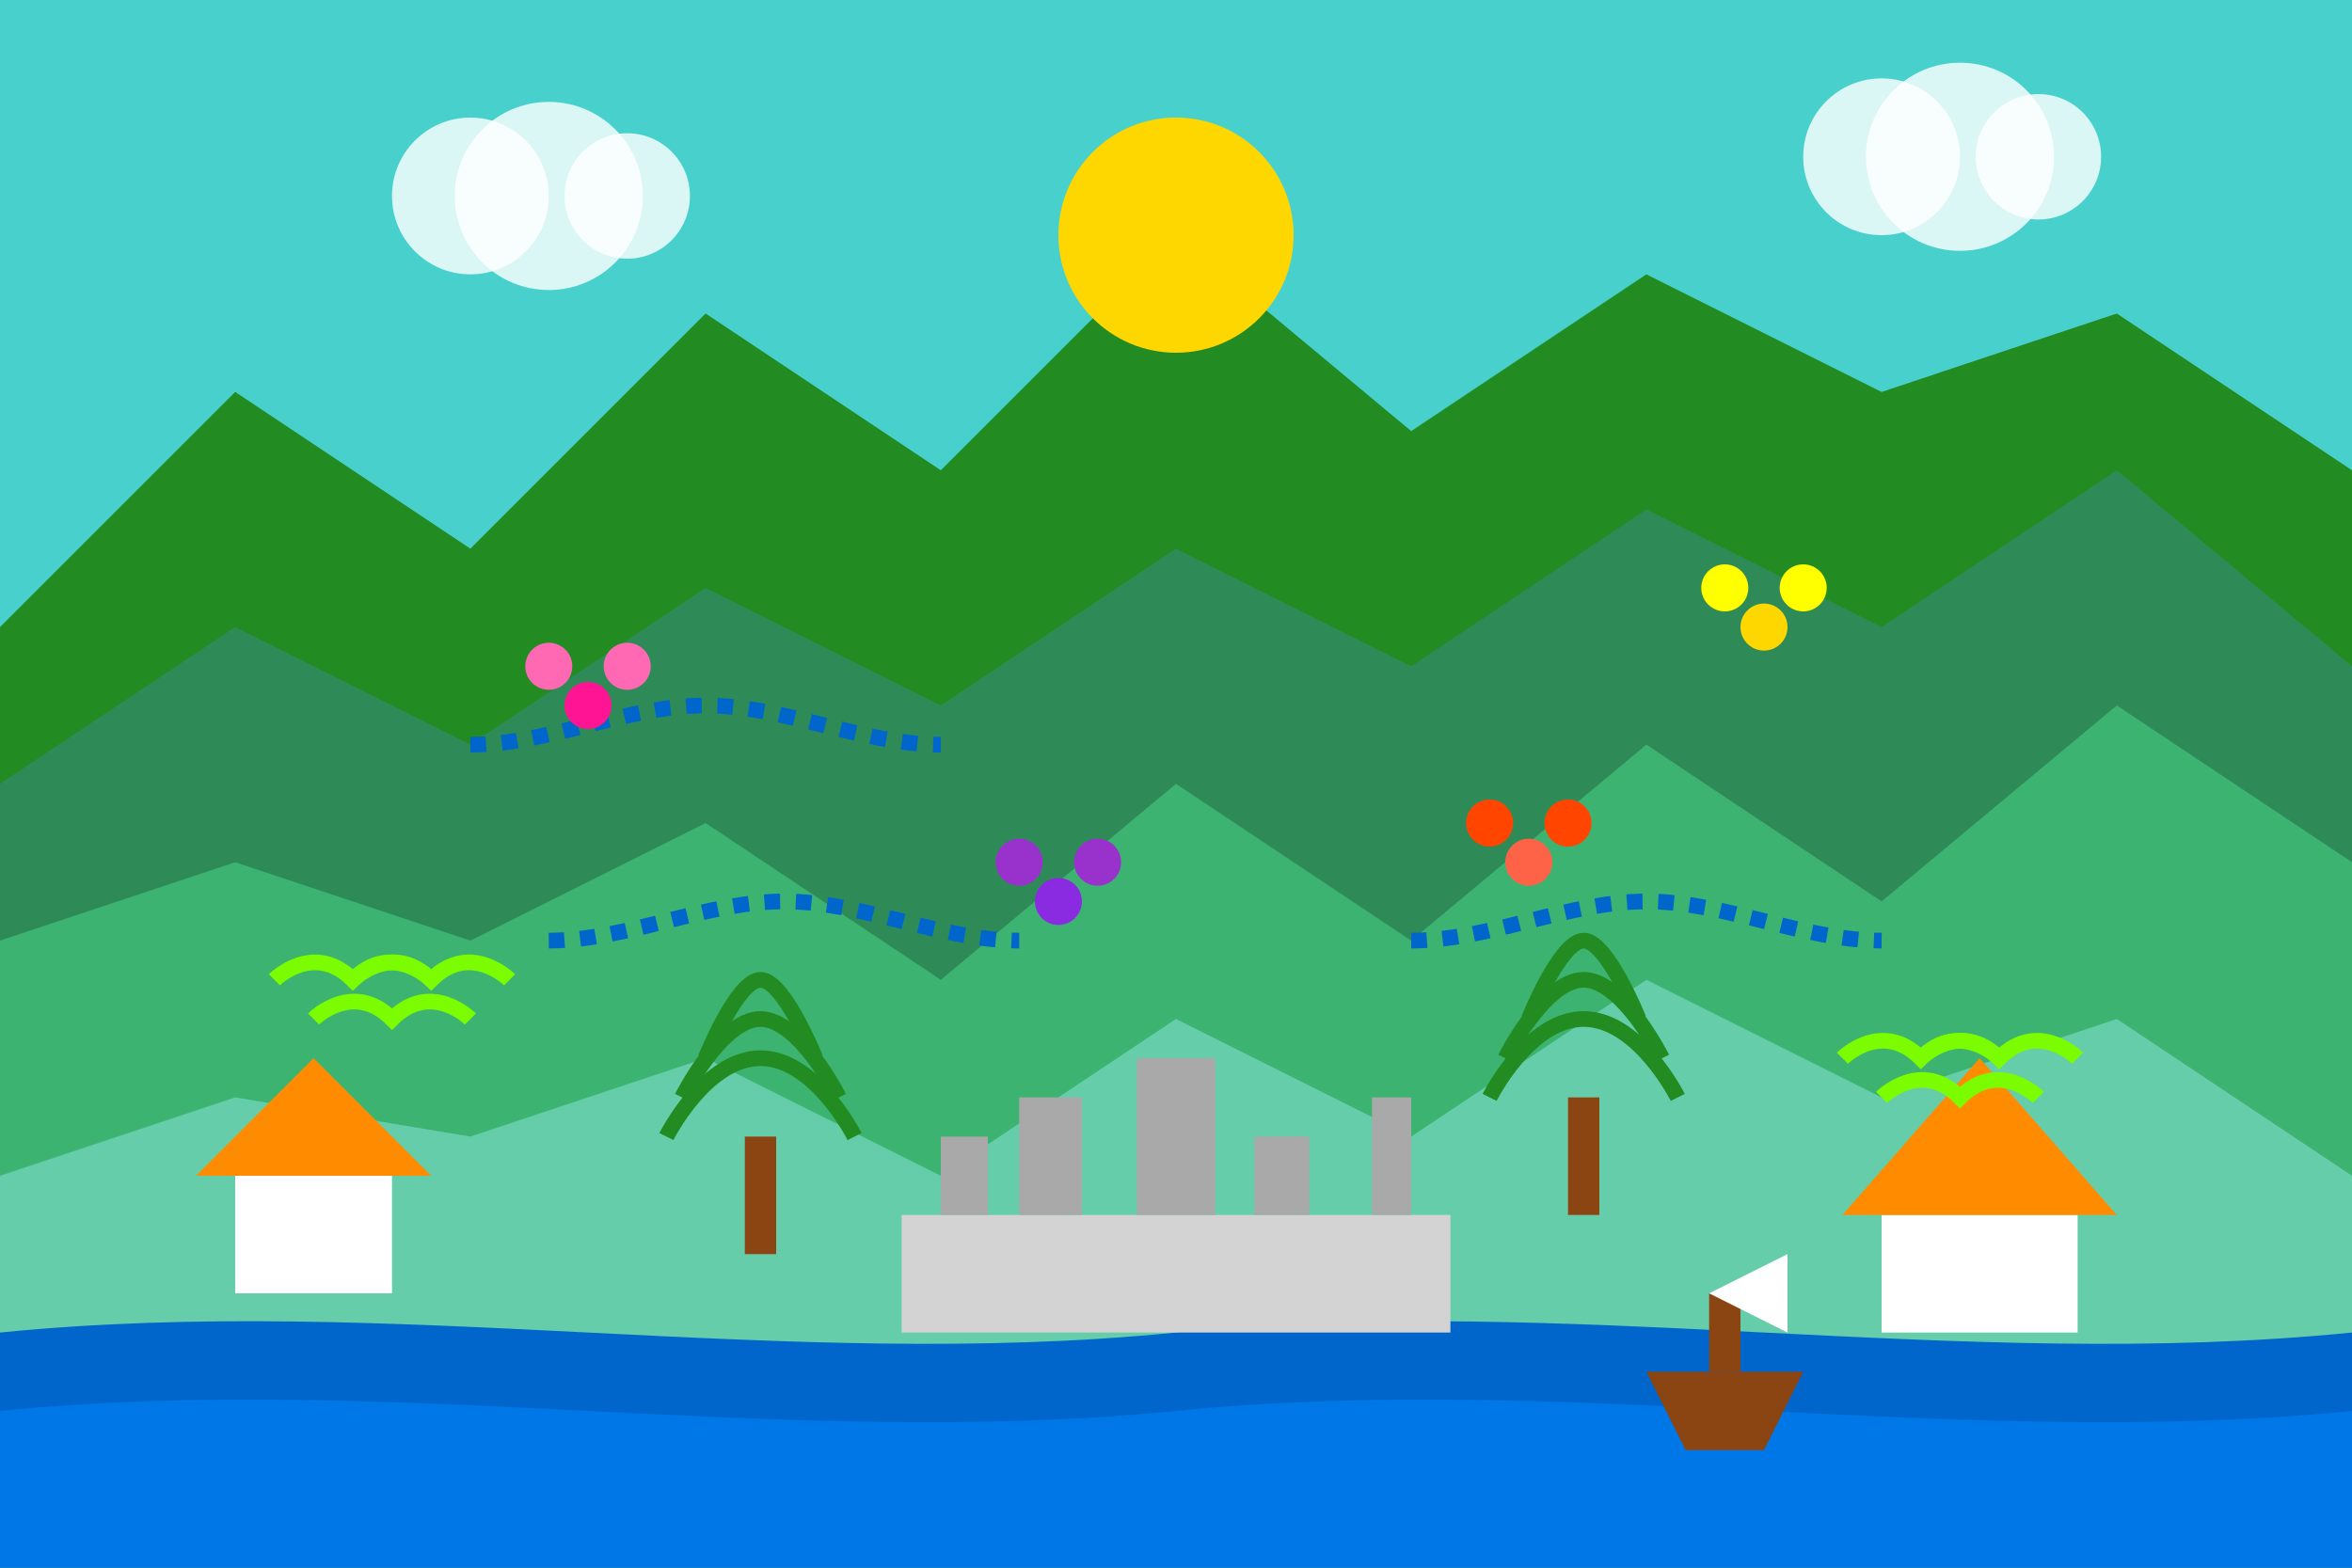
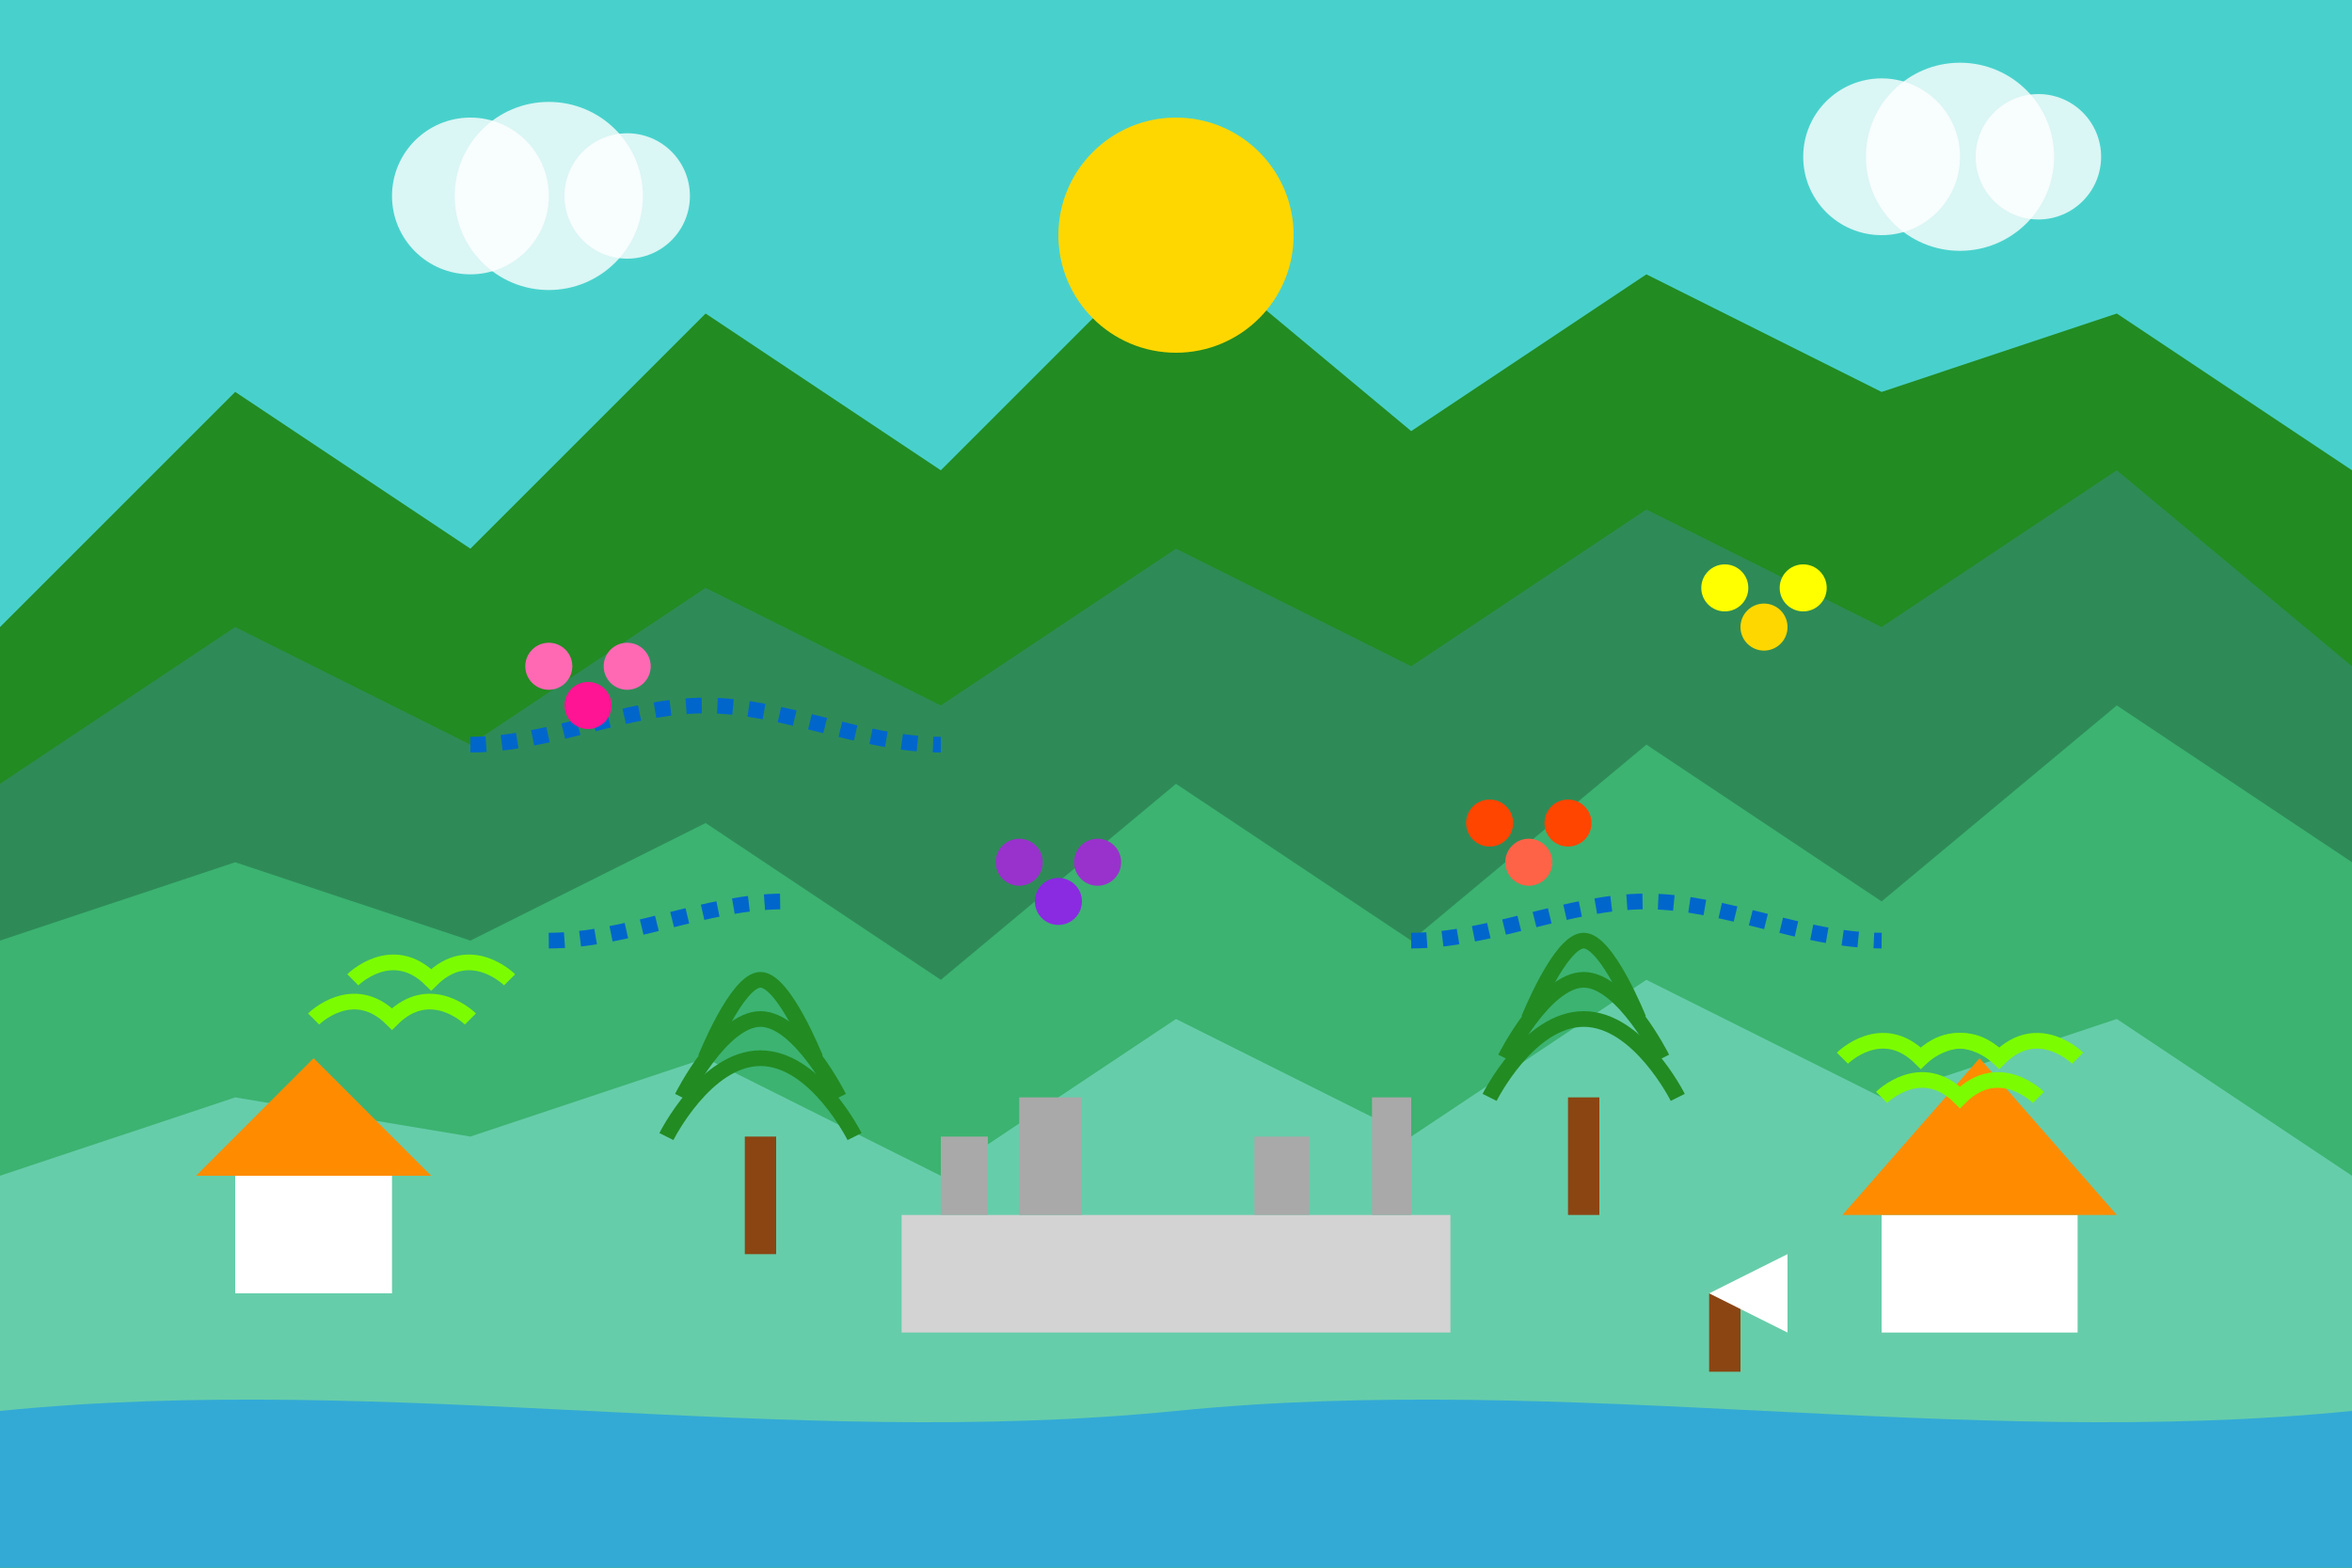
<svg xmlns="http://www.w3.org/2000/svg" width="300" height="200" viewBox="0 0 300 200" fill="none">
  <rect width="300" height="200" fill="#F8F9FA" />
  <rect width="300" height="200" fill="#48D1CC" />
  <path d="M0 80L30 50L60 70L90 40L120 60L150 30L180 55L210 35L240 50L270 40L300 60V200H0V80Z" fill="#228B22" />
  <path d="M0 100L30 80L60 95L90 75L120 90L150 70L180 85L210 65L240 80L270 60L300 85V200H0V100Z" fill="#2E8B57" />
  <path d="M0 120L30 110L60 120L90 105L120 125L150 100L180 120L210 95L240 115L270 90L300 110V200H0V120Z" fill="#3CB371" />
  <path d="M0 150L30 140L60 145L90 135L120 150L150 130L180 145L210 125L240 140L270 130L300 150V200H0V150Z" fill="#66CDAA" />
-   <path d="M0 170C50 165 100 175 150 170C200 165 250 175 300 170V200H0V170Z" fill="#0066CC" />
  <path d="M0 180C50 175 100 185 150 180C200 175 250 185 300 180V200H0V180Z" fill="#0088FF" fill-opacity="0.5" />
  <circle cx="60" cy="25" r="10" fill="white" opacity="0.8" />
  <circle cx="70" cy="25" r="12" fill="white" opacity="0.8" />
  <circle cx="80" cy="25" r="8" fill="white" opacity="0.8" />
  <circle cx="240" cy="20" r="10" fill="white" opacity="0.8" />
  <circle cx="250" cy="20" r="12" fill="white" opacity="0.8" />
  <circle cx="260" cy="20" r="8" fill="white" opacity="0.8" />
  <circle cx="150" cy="30" r="15" fill="#FFD700" />
  <path d="M60 95C70 95 80 90 90 90C100 90 110 95 120 95" stroke="#0066CC" stroke-width="2" stroke-dasharray="2" />
-   <path d="M70 120C80 120 90 115 100 115C110 115 120 120 130 120" stroke="#0066CC" stroke-width="2" stroke-dasharray="2" />
+   <path d="M70 120C80 120 90 115 100 115" stroke="#0066CC" stroke-width="2" stroke-dasharray="2" />
  <path d="M180 120C190 120 200 115 210 115C220 115 230 120 240 120" stroke="#0066CC" stroke-width="2" stroke-dasharray="2" />
  <circle cx="70" cy="85" r="3" fill="#FF69B4" />
  <circle cx="75" cy="90" r="3" fill="#FF1493" />
  <circle cx="80" cy="85" r="3" fill="#FF69B4" />
  <circle cx="130" cy="110" r="3" fill="#9932CC" />
  <circle cx="135" cy="115" r="3" fill="#8A2BE2" />
  <circle cx="140" cy="110" r="3" fill="#9932CC" />
  <circle cx="190" cy="105" r="3" fill="#FF4500" />
  <circle cx="195" cy="110" r="3" fill="#FF6347" />
  <circle cx="200" cy="105" r="3" fill="#FF4500" />
  <circle cx="220" cy="75" r="3" fill="#FFFF00" />
  <circle cx="225" cy="80" r="3" fill="#FFD700" />
  <circle cx="230" cy="75" r="3" fill="#FFFF00" />
  <rect x="115" y="155" width="70" height="15" fill="#D3D3D3" />
  <rect x="120" y="145" width="6" height="10" fill="#A9A9A9" />
  <rect x="130" y="140" width="8" height="15" fill="#A9A9A9" />
-   <rect x="145" y="135" width="10" height="20" fill="#A9A9A9" />
  <rect x="160" y="145" width="7" height="10" fill="#A9A9A9" />
  <rect x="175" y="140" width="5" height="15" fill="#A9A9A9" />
  <rect x="30" y="150" width="20" height="15" fill="#FFFFFF" />
  <path d="M25 150L40 135L55 150H25Z" fill="#FF8C00" />
  <rect x="240" y="155" width="25" height="15" fill="#FFFFFF" />
  <path d="M235 155L252.5 135L270 155H235Z" fill="#FF8C00" />
-   <path d="M210 175L230 175L225 185H215L210 175Z" fill="#8B4513" />
  <rect x="218" y="165" width="4" height="10" fill="#8B4513" />
  <path d="M218 165L228 170V160L218 165Z" fill="#FFFFFF" />
  <rect x="200" y="140" width="4" height="15" fill="#8B4513" />
  <path d="M190 140C190 140 195 130 202 130C209 130 214 140 214 140" stroke="#228B22" stroke-width="2" />
  <path d="M192 135C192 135 197 125 202 125C207 125 212 135 212 135" stroke="#228B22" stroke-width="2" />
  <path d="M195 130C195 130 199 120 202 120C205 120 209 130 209 130" stroke="#228B22" stroke-width="2" />
  <rect x="95" y="145" width="4" height="15" fill="#8B4513" />
  <path d="M85 145C85 145 90 135 97 135C104 135 109 145 109 145" stroke="#228B22" stroke-width="2" />
  <path d="M87 140C87 140 92 130 97 130C102 130 107 140 107 140" stroke="#228B22" stroke-width="2" />
  <path d="M90 135C90 135 94 125 97 125C100 125 104 135 104 135" stroke="#228B22" stroke-width="2" />
  <path d="M40 130C40 130 45 125 50 130C55 125 60 130 60 130" stroke="#7CFC00" stroke-width="2" />
-   <path d="M35 125C35 125 40 120 45 125C50 120 55 125 55 125" stroke="#7CFC00" stroke-width="2" />
  <path d="M45 125C45 125 50 120 55 125C60 120 65 125 65 125" stroke="#7CFC00" stroke-width="2" />
  <path d="M240 140C240 140 245 135 250 140C255 135 260 140 260 140" stroke="#7CFC00" stroke-width="2" />
  <path d="M235 135C235 135 240 130 245 135C250 130 255 135 255 135" stroke="#7CFC00" stroke-width="2" />
  <path d="M245 135C245 135 250 130 255 135C260 130 265 135 265 135" stroke="#7CFC00" stroke-width="2" />
</svg>